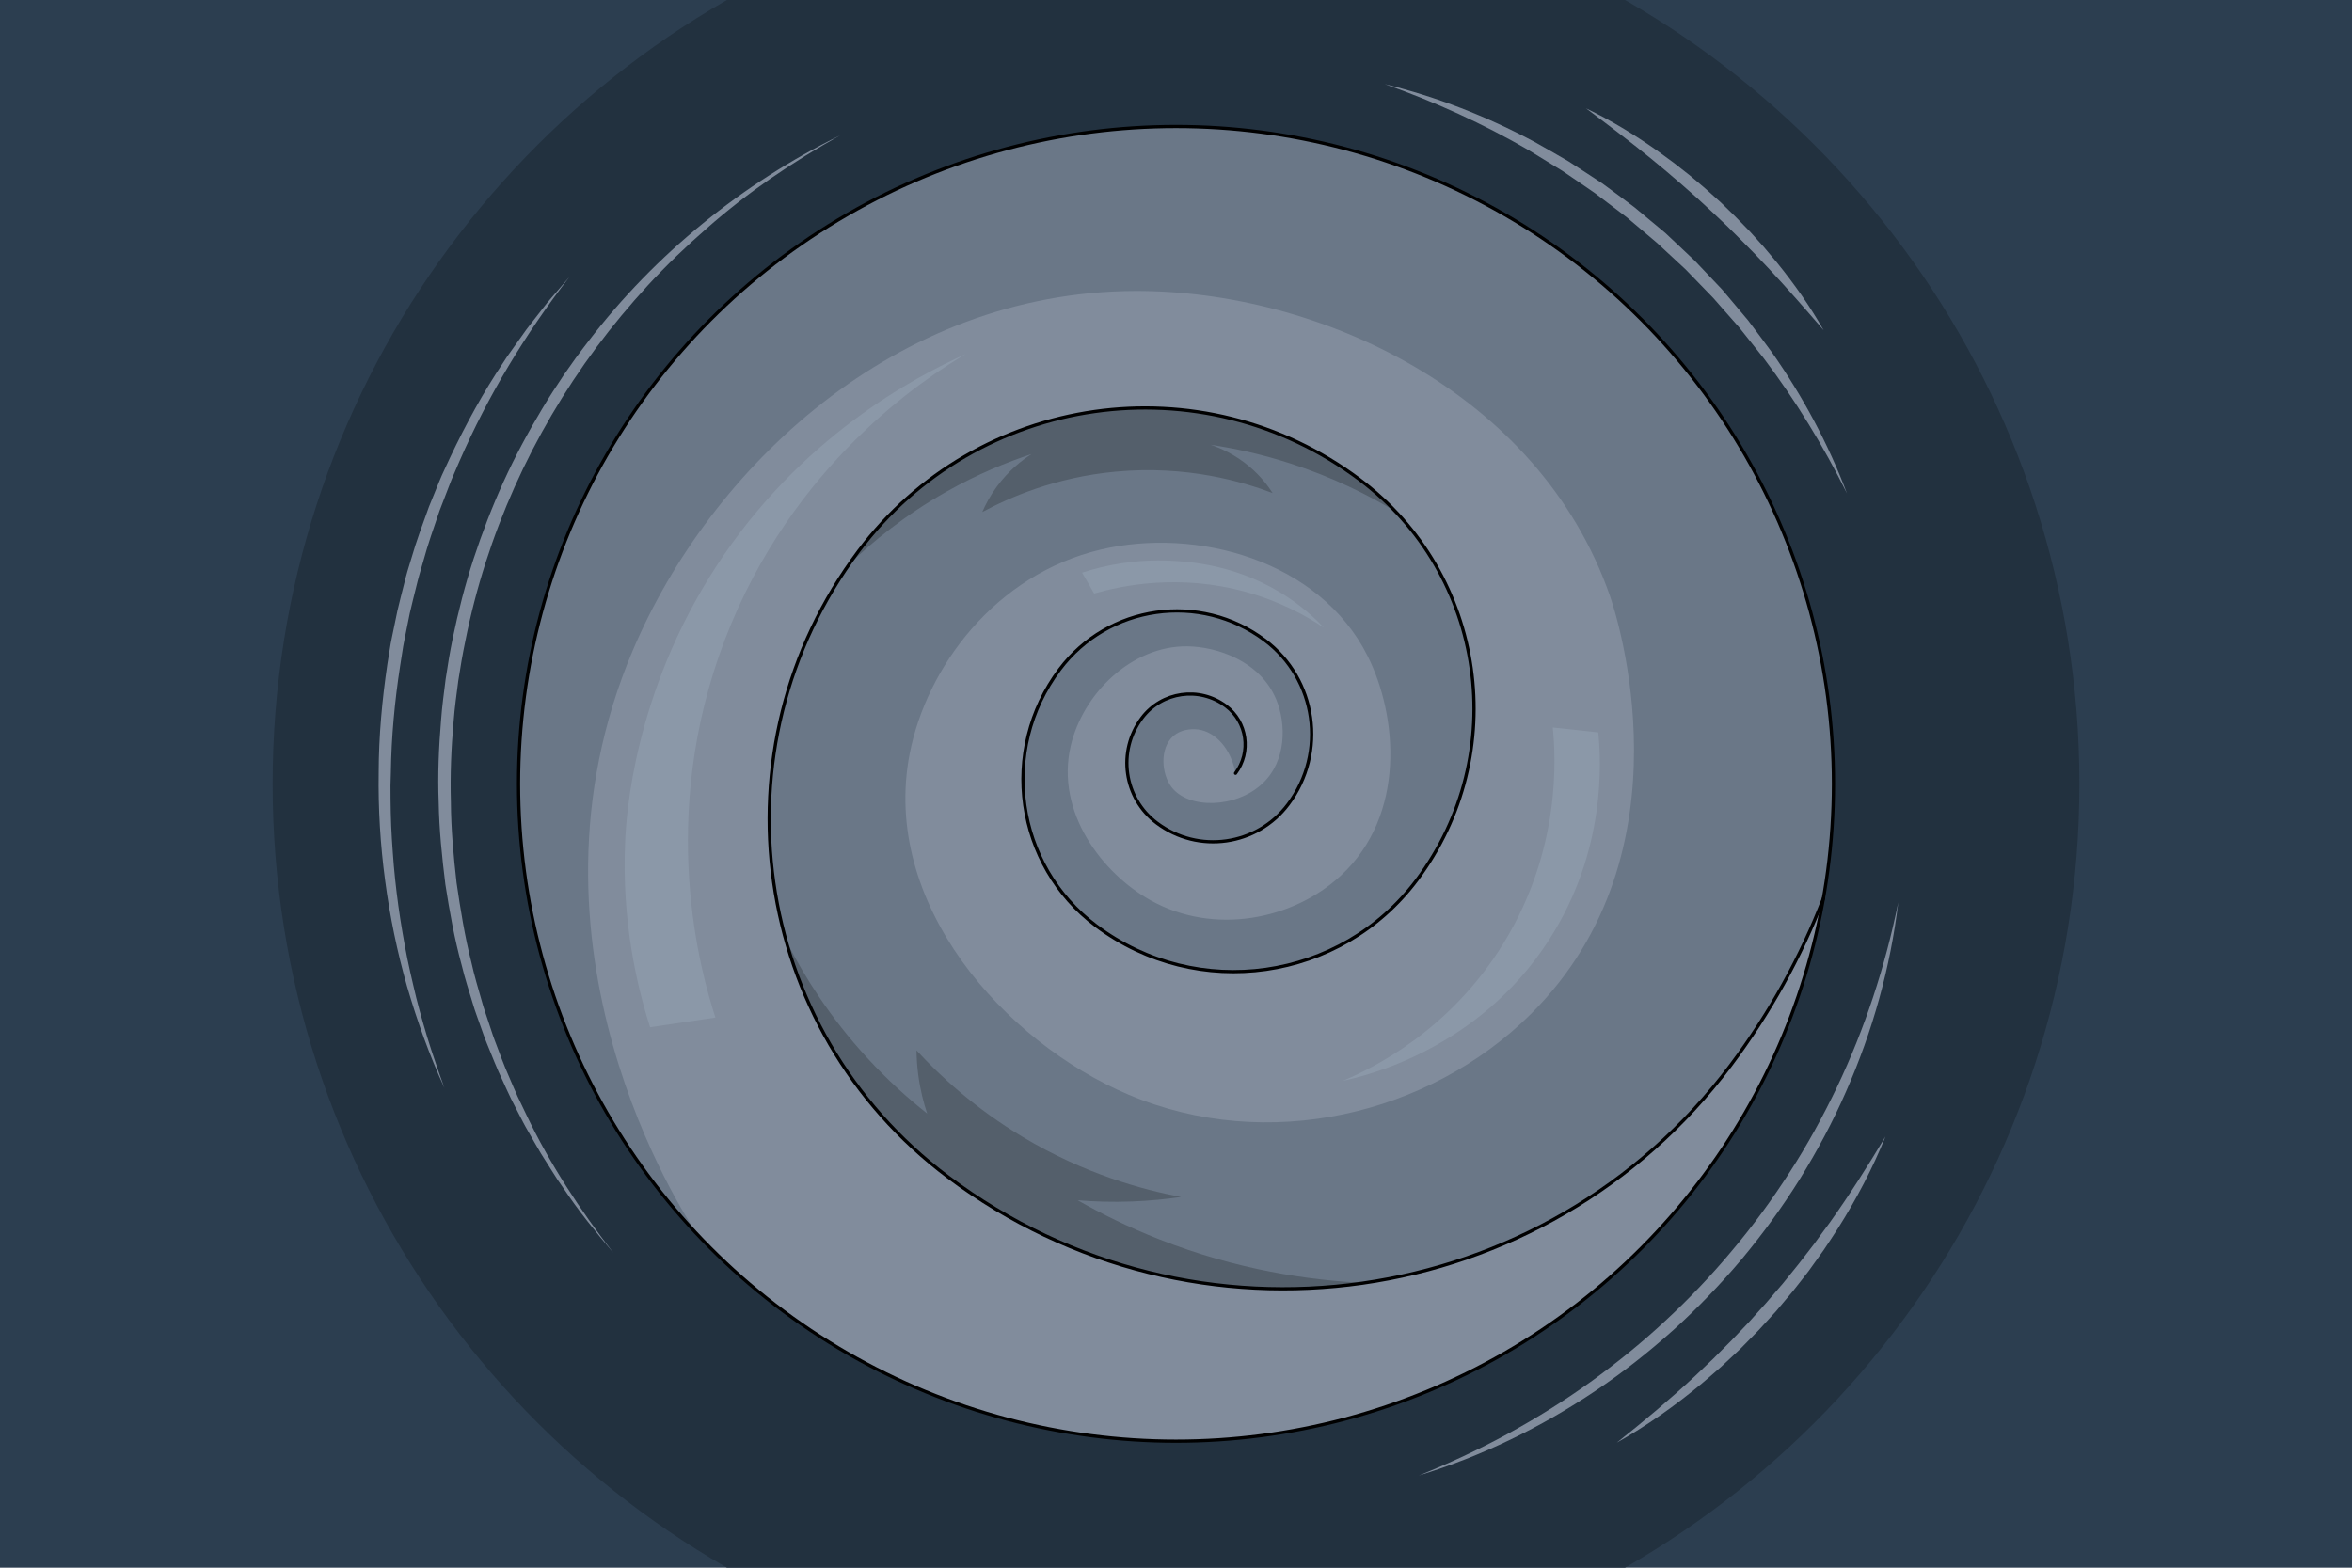
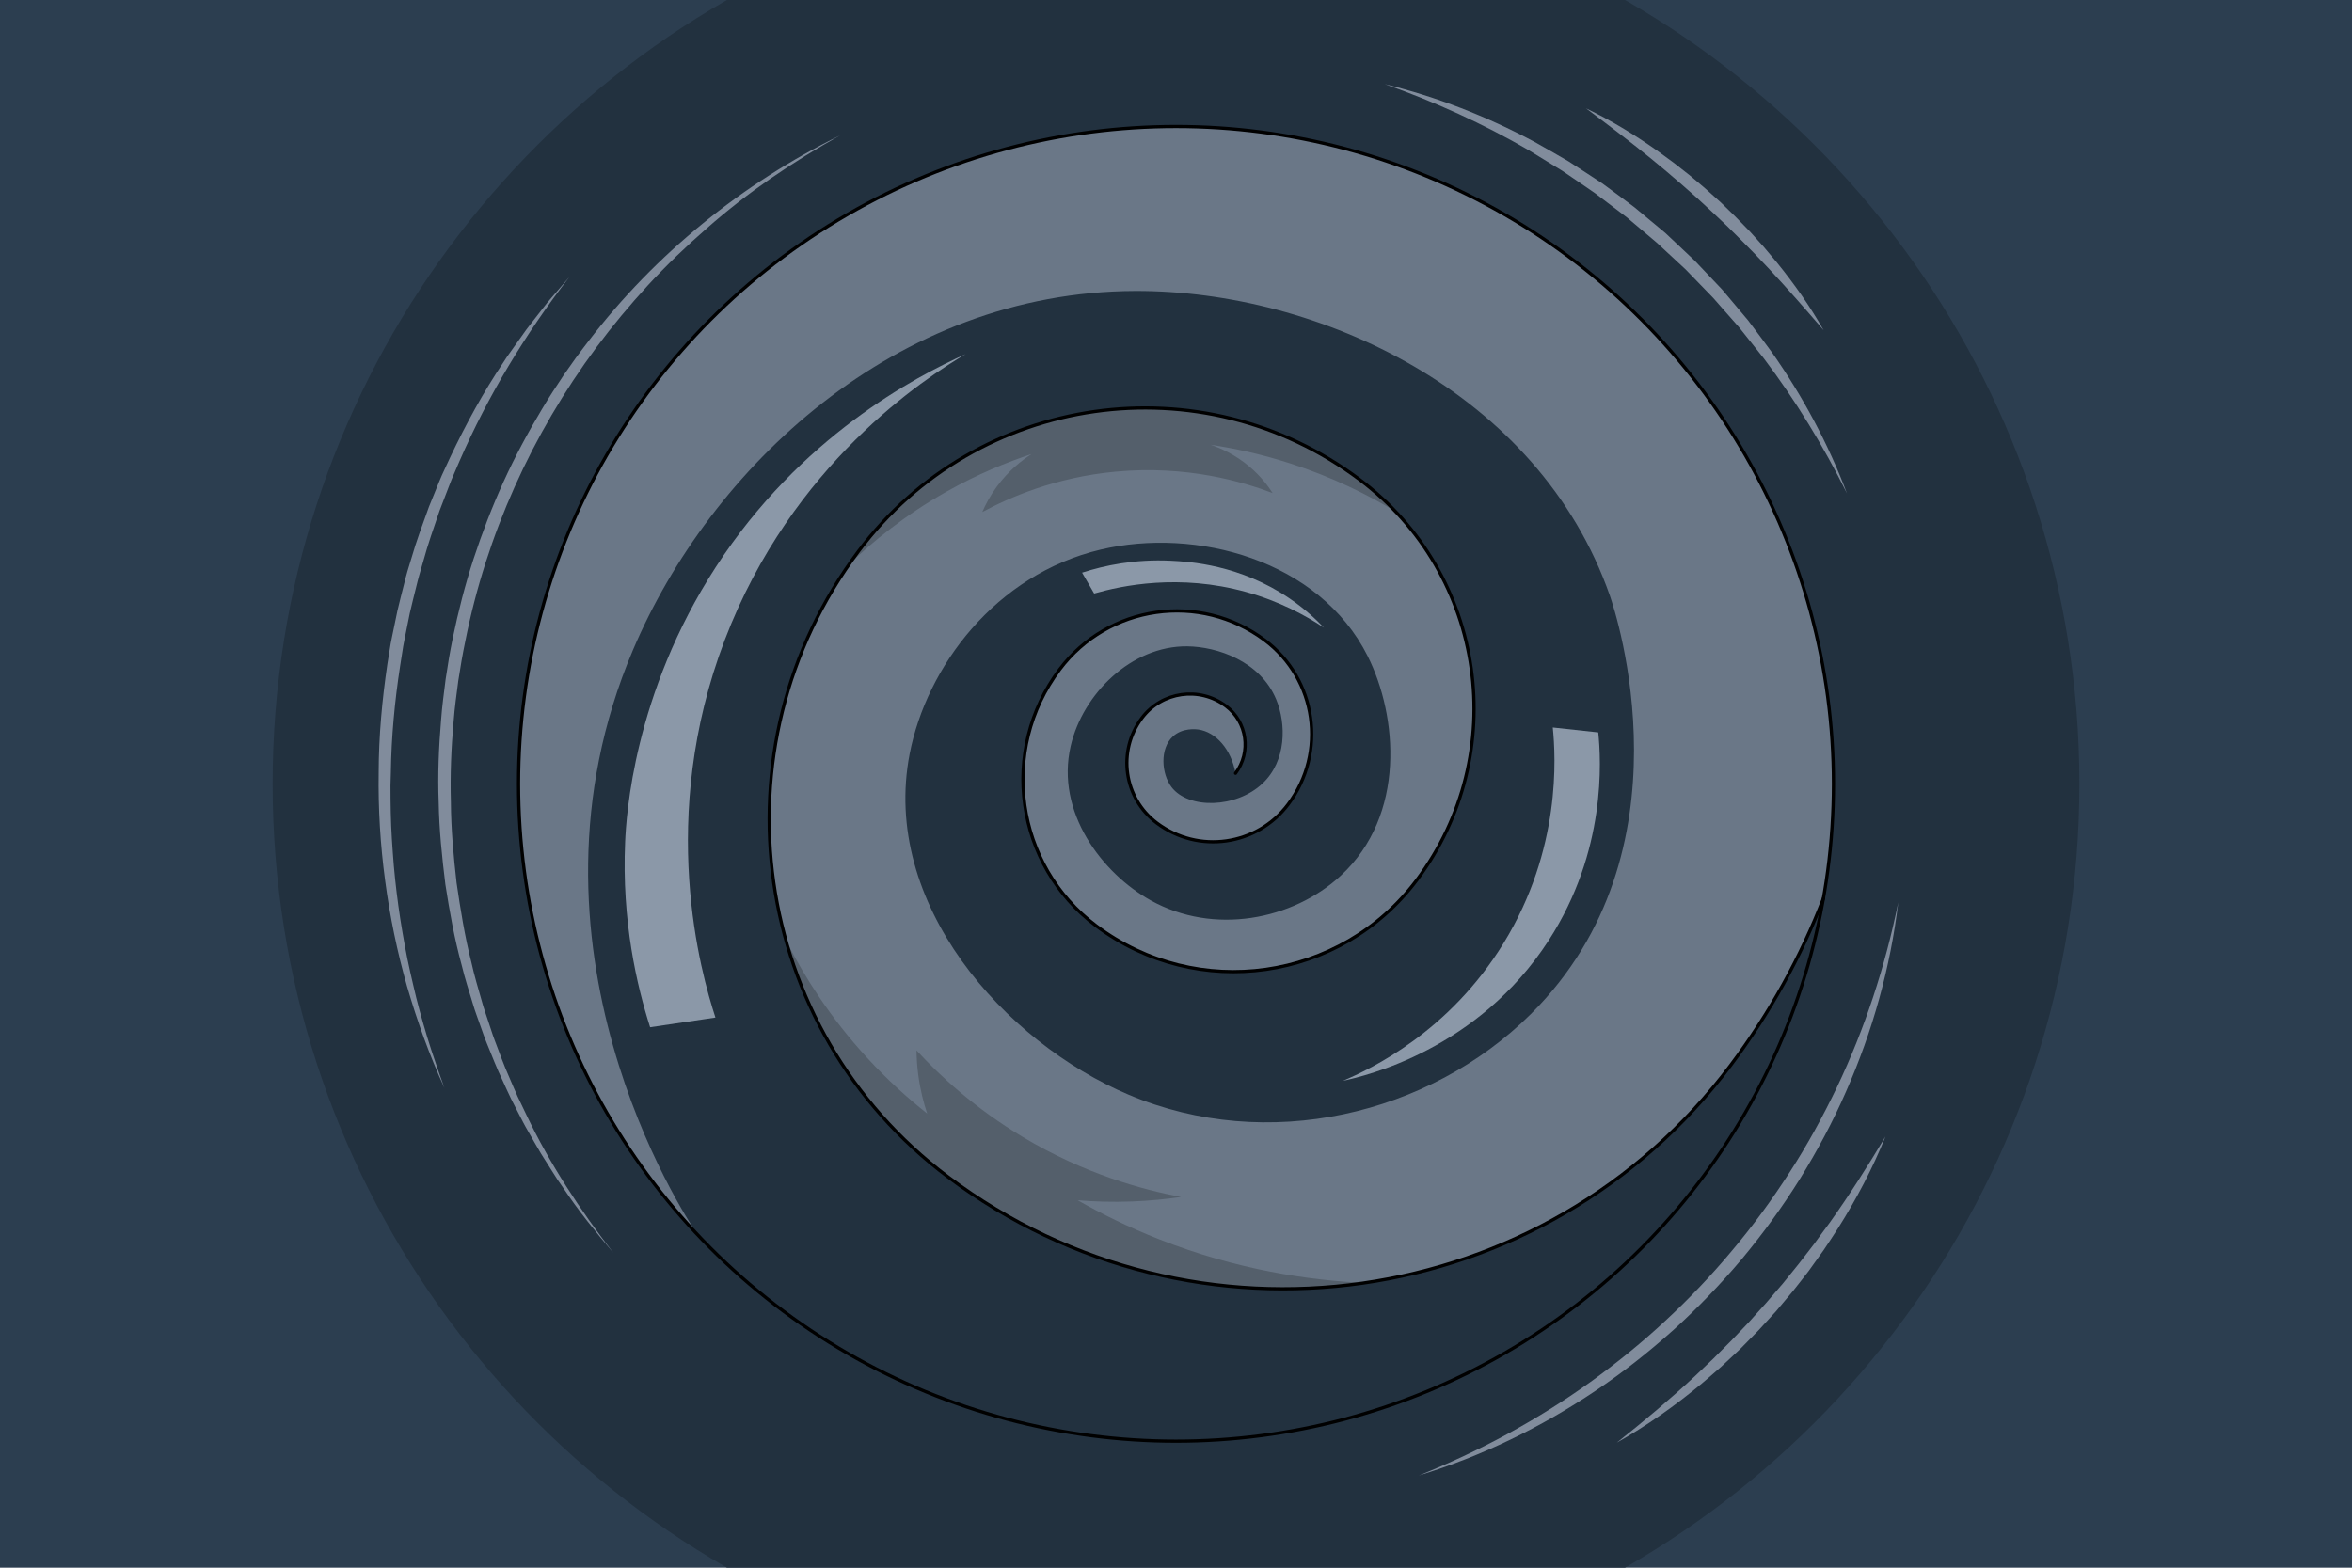
<svg xmlns="http://www.w3.org/2000/svg" version="1.2" baseProfile="tiny" id="Layer_1" x="0px" y="0px" viewBox="0 0 729 486" xml:space="preserve">
  <polyline fill="#2C3E50" points="749,506 -20,506 -20,-20 749,-20 " />
  <path fill="#22313F" d="M84.5,243c0,120.8,76.5,223.7,183.7,263h192.6C568,466.7,644.5,363.8,644.5,243S568,19.3,460.8-20H268.2  C161,19.3,84.5,122.2,84.5,243z" />
  <path fill="#818C9C" d="M190.06,388.34c-5.45-6.44-10.81-13.01-15.48-20.07l-1.81-2.61c-0.59-0.88-1.14-1.79-1.71-2.68l-3.39-5.37  c-1.09-1.82-2.12-3.67-3.18-5.5l-1.58-2.76c-0.53-0.92-0.99-1.88-1.48-2.81l-2.91-5.66c-0.94-1.9-1.79-3.85-2.68-5.77  c-1.85-3.83-3.35-7.8-4.97-11.72c-0.81-1.96-1.46-3.98-2.19-5.98c-0.68-2.01-1.48-3.98-2.06-6.03c-1.23-4.06-2.55-8.11-3.54-12.24  c-2.25-8.2-3.74-16.59-5.04-24.99c-1.04-8.44-1.93-16.92-2.07-25.43c-0.34-8.51,0.03-17.03,0.74-25.51  c0.31-4.25,0.89-8.47,1.42-12.69l1-6.31c0.32-2.1,0.79-4.18,1.18-6.28c1.72-8.34,3.83-16.6,6.48-24.7  c2.66-8.09,5.72-16.05,9.24-23.8c3.52-7.75,7.56-15.26,11.93-22.56c2.16-3.67,4.51-7.21,6.87-10.75l3.68-5.21  c1.25-1.72,2.56-3.39,3.84-5.09c20.68-27.01,47.72-48.97,78.04-63.85c-14.73,8.24-28.77,17.72-41.37,28.87  c-6.34,5.52-12.41,11.34-18.11,17.51c-5.68,6.18-11.06,12.63-16.07,19.36c-19.98,26.92-34.09,58.17-40.61,91.01  c-0.39,2.05-0.86,4.1-1.18,6.16l-1.01,6.2c-0.54,4.15-1.12,8.29-1.44,12.47c-0.75,8.33-1.09,16.71-0.85,25.08  c0.04,8.38,0.82,16.73,1.76,25.05c1.22,8.28,2.53,16.57,4.6,24.7c0.9,4.1,2.12,8.11,3.27,12.15c0.53,2.03,1.28,3.99,1.92,5.99  c0.69,1.98,1.27,4,2.02,5.96c1.51,3.92,2.89,7.89,4.62,11.71c0.84,1.92,1.63,3.88,2.51,5.78l2.72,5.68  C170.42,360.85,179.72,375,190.06,388.34z" />
  <path fill="#818C9C" d="M588.36,279.77c-2.41,20.13-7.95,39.96-16.18,58.62c-4.08,9.35-8.92,18.37-14.28,27.05  c-5.4,8.67-11.43,16.94-17.96,24.8c-6.58,7.81-13.67,15.2-21.25,22.05c-7.61,6.81-15.63,13.17-24.11,18.83  c-16.91,11.39-35.43,20.38-54.83,26.31c18.83-7.51,36.69-17.16,53.04-28.88c8.15-5.89,16-12.2,23.34-19.06  c7.37-6.82,14.32-14.1,20.74-21.82c6.47-7.67,12.41-15.8,17.83-24.25c5.46-8.43,10.29-17.27,14.64-26.33  C578,318.92,584.32,299.63,588.36,279.77z" />
  <path fill="#818C9C" d="M429.22,26.08c16.01,3.9,31.55,9.97,46.16,17.78c3.62,2,7.2,4.09,10.79,6.17c3.49,2.23,6.94,4.53,10.42,6.8  c3.37,2.42,6.66,4.95,9.99,7.42l9.57,7.96l9.06,8.54l8.57,9.02l8.01,9.52c2.5,3.31,4.98,6.63,7.43,9.97  c9.51,13.57,17.42,28.25,23.23,43.67c-7.34-14.75-15.9-28.79-25.76-41.83c-2.56-3.19-5.11-6.38-7.63-9.59l-8.09-9.19l-8.52-8.79  l-8.97-8.32l-9.34-7.9l-9.75-7.4c-3.37-2.3-6.71-4.65-10.1-6.92l-10.44-6.41C459.73,38.37,444.75,31.57,429.22,26.08z" />
  <path fill="#818C9C" d="M137.74,337.25c-4.65-10.14-8.43-20.67-11.56-31.41c-3.07-10.76-5.34-21.76-6.81-32.87  c-1.49-11.11-2.17-22.34-2-33.56c0.02-11.23,1.07-22.44,2.7-33.54l0.67-4.16c0.22-1.39,0.43-2.77,0.74-4.14l1.71-8.25  c0.62-2.74,1.36-5.45,2.03-8.17c0.64-2.73,1.46-5.42,2.3-8.1c1.55-5.4,3.53-10.65,5.43-15.93l3.17-7.8c0.51-1.3,1.1-2.58,1.7-3.85  l1.77-3.82c4.8-10.13,10.17-19.99,16.41-29.28l1.14-1.76l1.22-1.71l2.43-3.42l2.43-3.41l2.57-3.31l2.57-3.3l1.29-1.65l1.35-1.59  l5.47-6.33c-13.63,17.64-25.2,36.74-34.04,57.05l-1.64,3.81c-0.55,1.27-1.1,2.54-1.57,3.84l-2.98,7.74  c-1.78,5.24-3.64,10.44-5.08,15.78L130,178.1c-0.41,1.32-0.68,2.68-1.04,4.01c-0.65,2.69-1.36,5.36-1.96,8.05l-1.63,8.13  c-0.3,1.35-0.5,2.72-0.71,4.08l-0.64,4.09c-1.68,10.91-2.72,21.95-2.87,33l-0.12,4.15l0.02,4.15c-0.01,2.76,0.13,5.53,0.2,8.29  c0.16,2.76,0.26,5.52,0.5,8.28c0.11,1.38,0.19,2.76,0.32,4.14l0.4,4.13c0.59,5.5,1.34,10.99,2.28,16.45  c0.43,2.74,0.99,5.45,1.51,8.17c0.59,2.71,1.14,5.43,1.81,8.12c1.22,5.42,2.73,10.76,4.32,16.09c0.83,2.65,1.66,5.31,2.58,7.93  C135.83,332.02,136.82,334.62,137.74,337.25z" />
  <path fill="#818C9C" d="M584.4,352.34c-3.99,9.9-9,19.4-14.72,28.46c-1.45,2.25-2.92,4.49-4.42,6.71l-4.68,6.53  c-1.62,2.13-3.3,4.22-4.96,6.33l-5.17,6.16l-5.44,5.93l-5.64,5.74l-5.87,5.49c-2.01,1.78-4.04,3.52-6.08,5.26  c-8.23,6.85-17,13.05-26.3,18.29c8.37-6.62,16.49-13.44,24.24-20.64c1.9-1.84,3.81-3.67,5.74-5.47l5.59-5.61l5.46-5.73l5.28-5.89  l5.16-6l4.98-6.16l4.84-6.27c1.53-2.15,3.11-4.27,4.68-6.4C573.23,370.45,578.92,361.51,584.4,352.34z" />
  <path fill="#818C9C" d="M491.59,33.59c7.66,3.68,14.95,8.11,21.91,13.02c1.73,1.24,3.45,2.49,5.16,3.77l5.03,3.94  c1.65,1.35,3.25,2.76,4.88,4.13l4.76,4.27l4.58,4.46l4.46,4.58l4.28,4.75c1.39,1.61,2.76,3.25,4.11,4.89  c5.37,6.61,10.28,13.58,14.47,20.97c-5.55-6.43-11.08-12.78-16.82-18.92c-1.46-1.51-2.91-3.03-4.34-4.57l-4.42-4.49l-4.47-4.43  l-4.57-4.32l-4.62-4.27c-1.57-1.39-3.16-2.76-4.72-4.16l-4.78-4.1c-1.63-1.32-3.24-2.67-4.85-4.02  C505.1,43.77,498.39,38.68,491.59,33.59z" />
  <g>
-     <circle fill="#818C9C" cx="364.5" cy="243" r="203.78" />
    <path fill="#6A7787" d="M382.95,239.72c-1.34-7.39-6.05-12.79-11.57-13.57c-0.58-0.08-4.86-0.62-7.87,2.18   c-4.08,3.79-3.54,11.57-0.38,15.7c5.25,6.87,19.97,6.57,28.15-1.11c7.5-7.03,7.42-18.49,4.28-26.08   c-4.94-11.91-18.34-16.37-27.57-16.47c-17.23-0.19-32.37,14.67-36.13,30.89c-4.77,20.58,9.82,39.53,24.81,47.87   c19.52,10.87,44,6.11,58.89-7.66c20.31-18.78,17.64-49.55,8.34-68.08c-15-29.88-53.27-39.99-82.72-33.02   c-32.68,7.73-54,36.38-59.23,63.32c-8.99,46.32,29.24,89.35,67.92,105.7c42.84,18.11,92.99,6.36,124.6-25.02   c50.8-50.45,26.33-124.48,24.51-129.7c-22.07-63.17-90.31-94.63-147.06-94.47c-74.64,0.21-131.87,55.09-155.74,111.32   c-38.91,91.64,15.79,175.02,19.94,181.11c-13.11-14.05-38.89-45.52-50.07-93.41c-15.9-68.13,8.77-122.34,15.6-136.23   c7.84-15.95,29.64-55.01,75.8-83.47c58.83-36.28,117.23-30.69,133.02-28.67c14.77,1.89,75.14,11.25,123.57,63.39   c35.09,37.78,46.21,78.96,49.94,96.83c6.9,33.03,4.09,60.88,1.05,77.87c-4.73,12.81-12.97,30.97-27.46,49.77   c-8.76,11.36-32.46,41.4-76.06,58.72c-10.75,4.27-55.21,20.68-107.94,6.71c-9.42-2.5-33.45-9.76-57.62-27.74   c-15.36-11.42-24.5-22.51-26.81-25.37c-7.3-9.05-12.21-17.48-15.33-23.53c-2.87-5.58-6.93-14.4-10.14-25.75   c-4.75-16.83-5.34-31.14-5.23-39.64c0.12-8.88,1.22-27.15,9.31-48.18c4.59-11.94,9.76-20.4,11.85-23.69   c9.16-14.42,18.75-23.22,20.73-25c11.76-10.63,23.14-16.37,28.95-18.99c29.43-13.24,56.2-9.61,64.56-8.17   c27.42,4.74,45.02,18.47,48.86,21.56c12.3,9.92,18.91,20.1,20.37,22.4c12.14,19.13,13.6,37.87,13.79,45.54   c0.21,8.86-0.99,16.02-1.73,19.68c-1.91,9.42-4.97,16.6-6.97,20.74c-1.54,3.18-6.43,13.13-15.06,21.88   c-18.92,19.19-44.39,21.08-46.1,21.18c-24.17,1.44-49.16-10.09-61.34-29.43c-4.74-7.52-6.62-14.77-7.37-18.37   c-0.97-4.66-4.16-21.28,5.36-38.19c2.26-4.01,10.99-19.53,29.97-24.31c14.06-3.54,28.31,0.23,37.82,7.27   c5.67,4.2,8.74,8.88,9.4,9.91c5.23,8.18,5.67,16.21,5.71,19.09c0.05,4.09-0.51,13.72-7.27,22.29c-1.41,1.79-4.59,5.74-10.28,8.57   c-2.2,1.1-7.78,3.53-15.14,2.96c-2.85-0.22-11.44-1.02-18.02-8.15c-1.81-1.96-6.36-7.54-6.55-15.73   c-0.04-1.79-0.08-6.78,3.03-11.89c0.68-1.12,5.89-9.36,15.56-9.94c1.59-0.1,7.54-0.36,12.51,4.02c0.86,0.76,5.89,5.36,5.52,12.43   C385.69,235.61,383.87,238.46,382.95,239.72z" />
    <path fill="#545F6B" d="M263.22,174.91c7.17-6.92,17.17-15.19,30.29-22.57c9.57-5.39,18.57-9.05,26.21-11.57   c-2.96,1.9-7.07,5.08-10.72,10.04c-2.1,2.85-3.55,5.61-4.54,7.93c8.23-4.43,22.49-10.76,41.31-12.52   c22.08-2.07,39.54,3.17,48.68,6.64c-1.47-2.3-3.76-5.3-7.15-8.17c-4.54-3.85-9.1-5.8-12.08-6.81c7.28,1.09,15.64,2.87,24.68,5.79   c13.34,4.31,24.24,9.83,32.58,14.86c-5.59-5.6-14.53-13.38-27.12-19.89c-29.97-15.48-58.39-12.23-67.28-10.87   c-20.04,3.08-35.04,11.05-44.01,16.94C278.26,155.06,268.51,167.2,263.22,174.91z" />
    <path fill="#545F6B" d="M422.86,397.72c-16.98-0.81-39.33-3.96-63.65-13.55c-9.45-3.73-17.85-7.89-25.19-12.08   c5.02,0.42,10.68,0.61,16.85,0.38c5.54-0.21,10.63-0.73,15.19-1.4c-12-2.26-29.9-7.13-48.98-18.55   c-14.91-8.93-25.73-18.97-33.01-26.89c0.03,2.33,0.18,4.9,0.55,7.66c0.61,4.61,1.65,8.61,2.75,11.91   c-5.86-4.63-12.22-10.31-18.58-17.24c-11.57-12.58-19.38-25.14-24.63-35.35c3.49,12.12,10.83,31.64,26.91,50.79   c11.26,13.41,22.24,21.21,28.72,25.74c8.65,6.06,33.7,22.33,70.48,28.24C382.44,399.32,400.74,400.92,422.86,397.72z" />
    <path fill="none" stroke="#000000" stroke-linecap="round" stroke-miterlimit="10" d="M382.95,239.72   c4.93-6.57,3.6-15.9-2.97-20.84c-8.22-6.17-19.88-4.51-26.05,3.71c-7.71,10.27-5.63,24.85,4.64,32.56   c12.84,9.64,31.06,7.04,40.7-5.8c12.05-16.05,8.8-38.82-7.25-50.87c-20.06-15.06-48.53-11-63.59,9.06   c-18.82,25.08-13.75,60.66,11.33,79.48c31.35,23.53,75.83,17.19,99.35-14.16c29.41-39.18,21.48-94.79-17.7-124.19   c-48.98-36.76-118.48-26.85-155.24,22.13c-45.95,61.22-33.57,148.1,27.66,194.05c76.53,57.44,185.13,41.96,242.56-34.57   c12.22-16.28,21.8-33.72,28.81-51.81" />
    <circle fill="none" stroke="#000000" stroke-linecap="round" stroke-miterlimit="10" cx="364.5" cy="243" r="203.78" />
    <path fill="#8B98A8" d="M495.38,227.06c0.87,8.61,2.6,36.69-15.35,64.45c-21.93,33.93-56.88,42.08-63.8,43.55   c8.62-3.62,32.89-15.14,49.79-42.64c17.92-29.17,16.18-57.83,15.26-66.89C485.98,226.04,490.68,226.55,495.38,227.06z" />
    <path fill="#8B98A8" d="M221.87,175.78c-25.53,39.37-27.76,77.34-28.11,85.15c-1.09,24.65,3.65,44.72,7.74,57.53   c6.75-1,13.5-2.01,20.25-3.01c-4.44-13.64-18.23-61.7,2.9-117.08c20.82-54.6,62.18-81.2,74.64-88.59   C283.65,116.82,248.05,135.42,221.87,175.78z" />
    <path fill="#8B98A8" d="M399.77,185.57c-15.39-10.5-31.07-11.46-36.89-11.74c-11.13-0.54-20.56,1.46-27.49,3.7   c1.25,2.16,2.5,4.31,3.74,6.47c8.58-2.46,26.35-6.23,47.11-0.47c10.31,2.86,18.38,7.25,24.08,11.03   C407.98,192.09,404.48,188.79,399.77,185.57z" />
  </g>
-   <path fill="#2C3E50" d="M325.4,129.08" />
</svg>